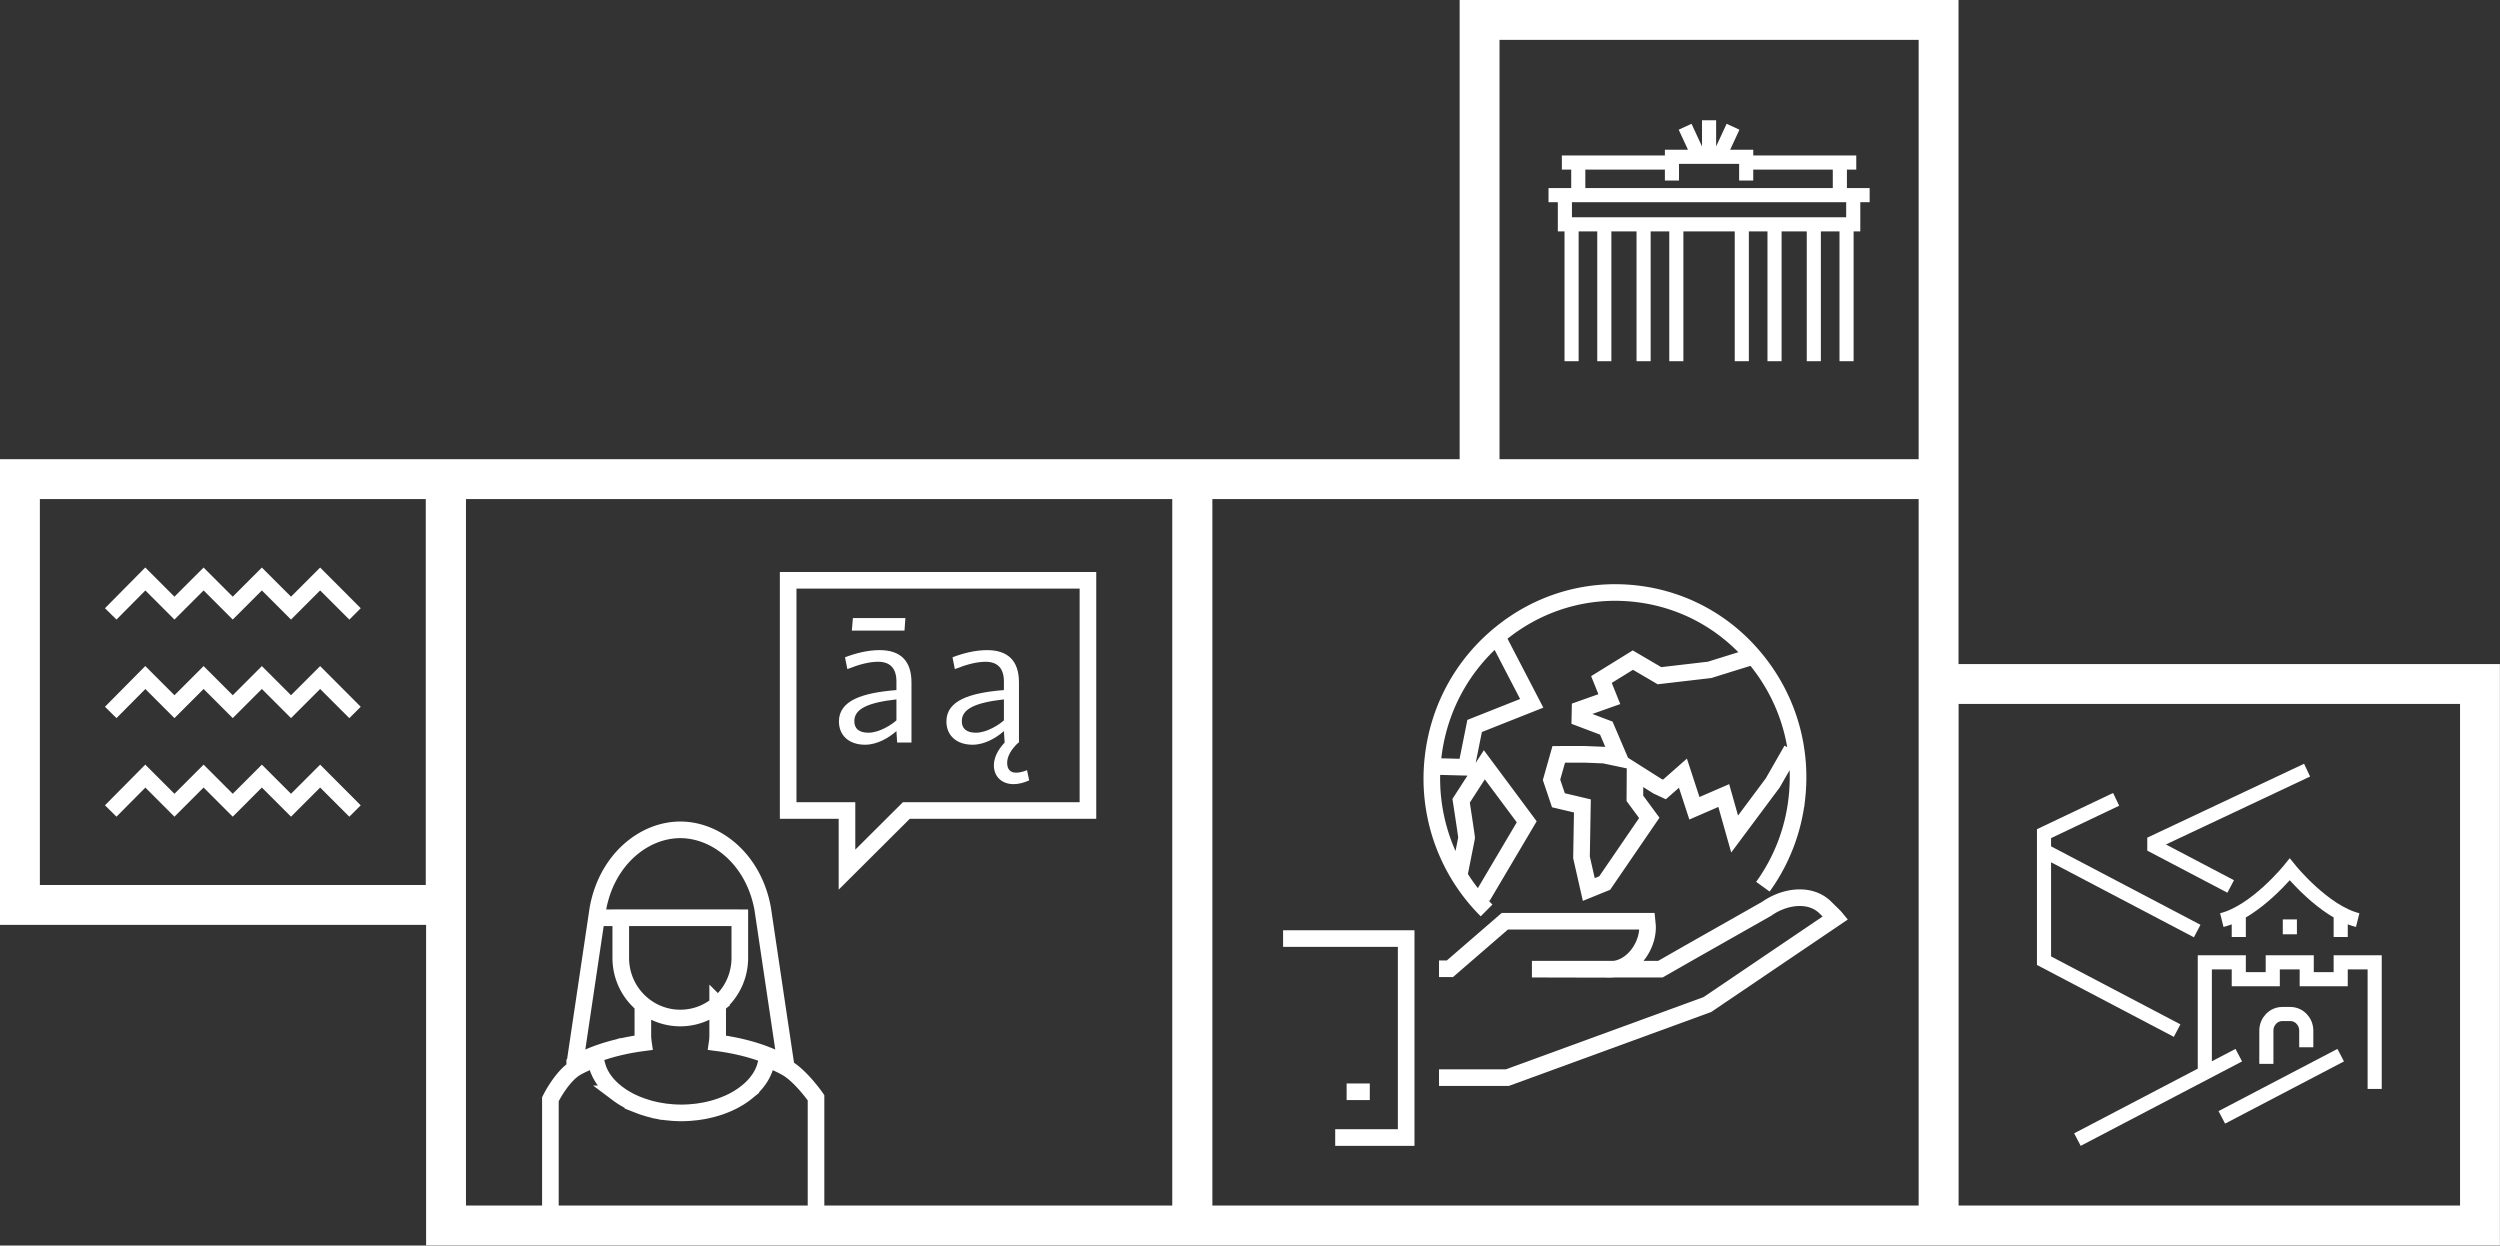
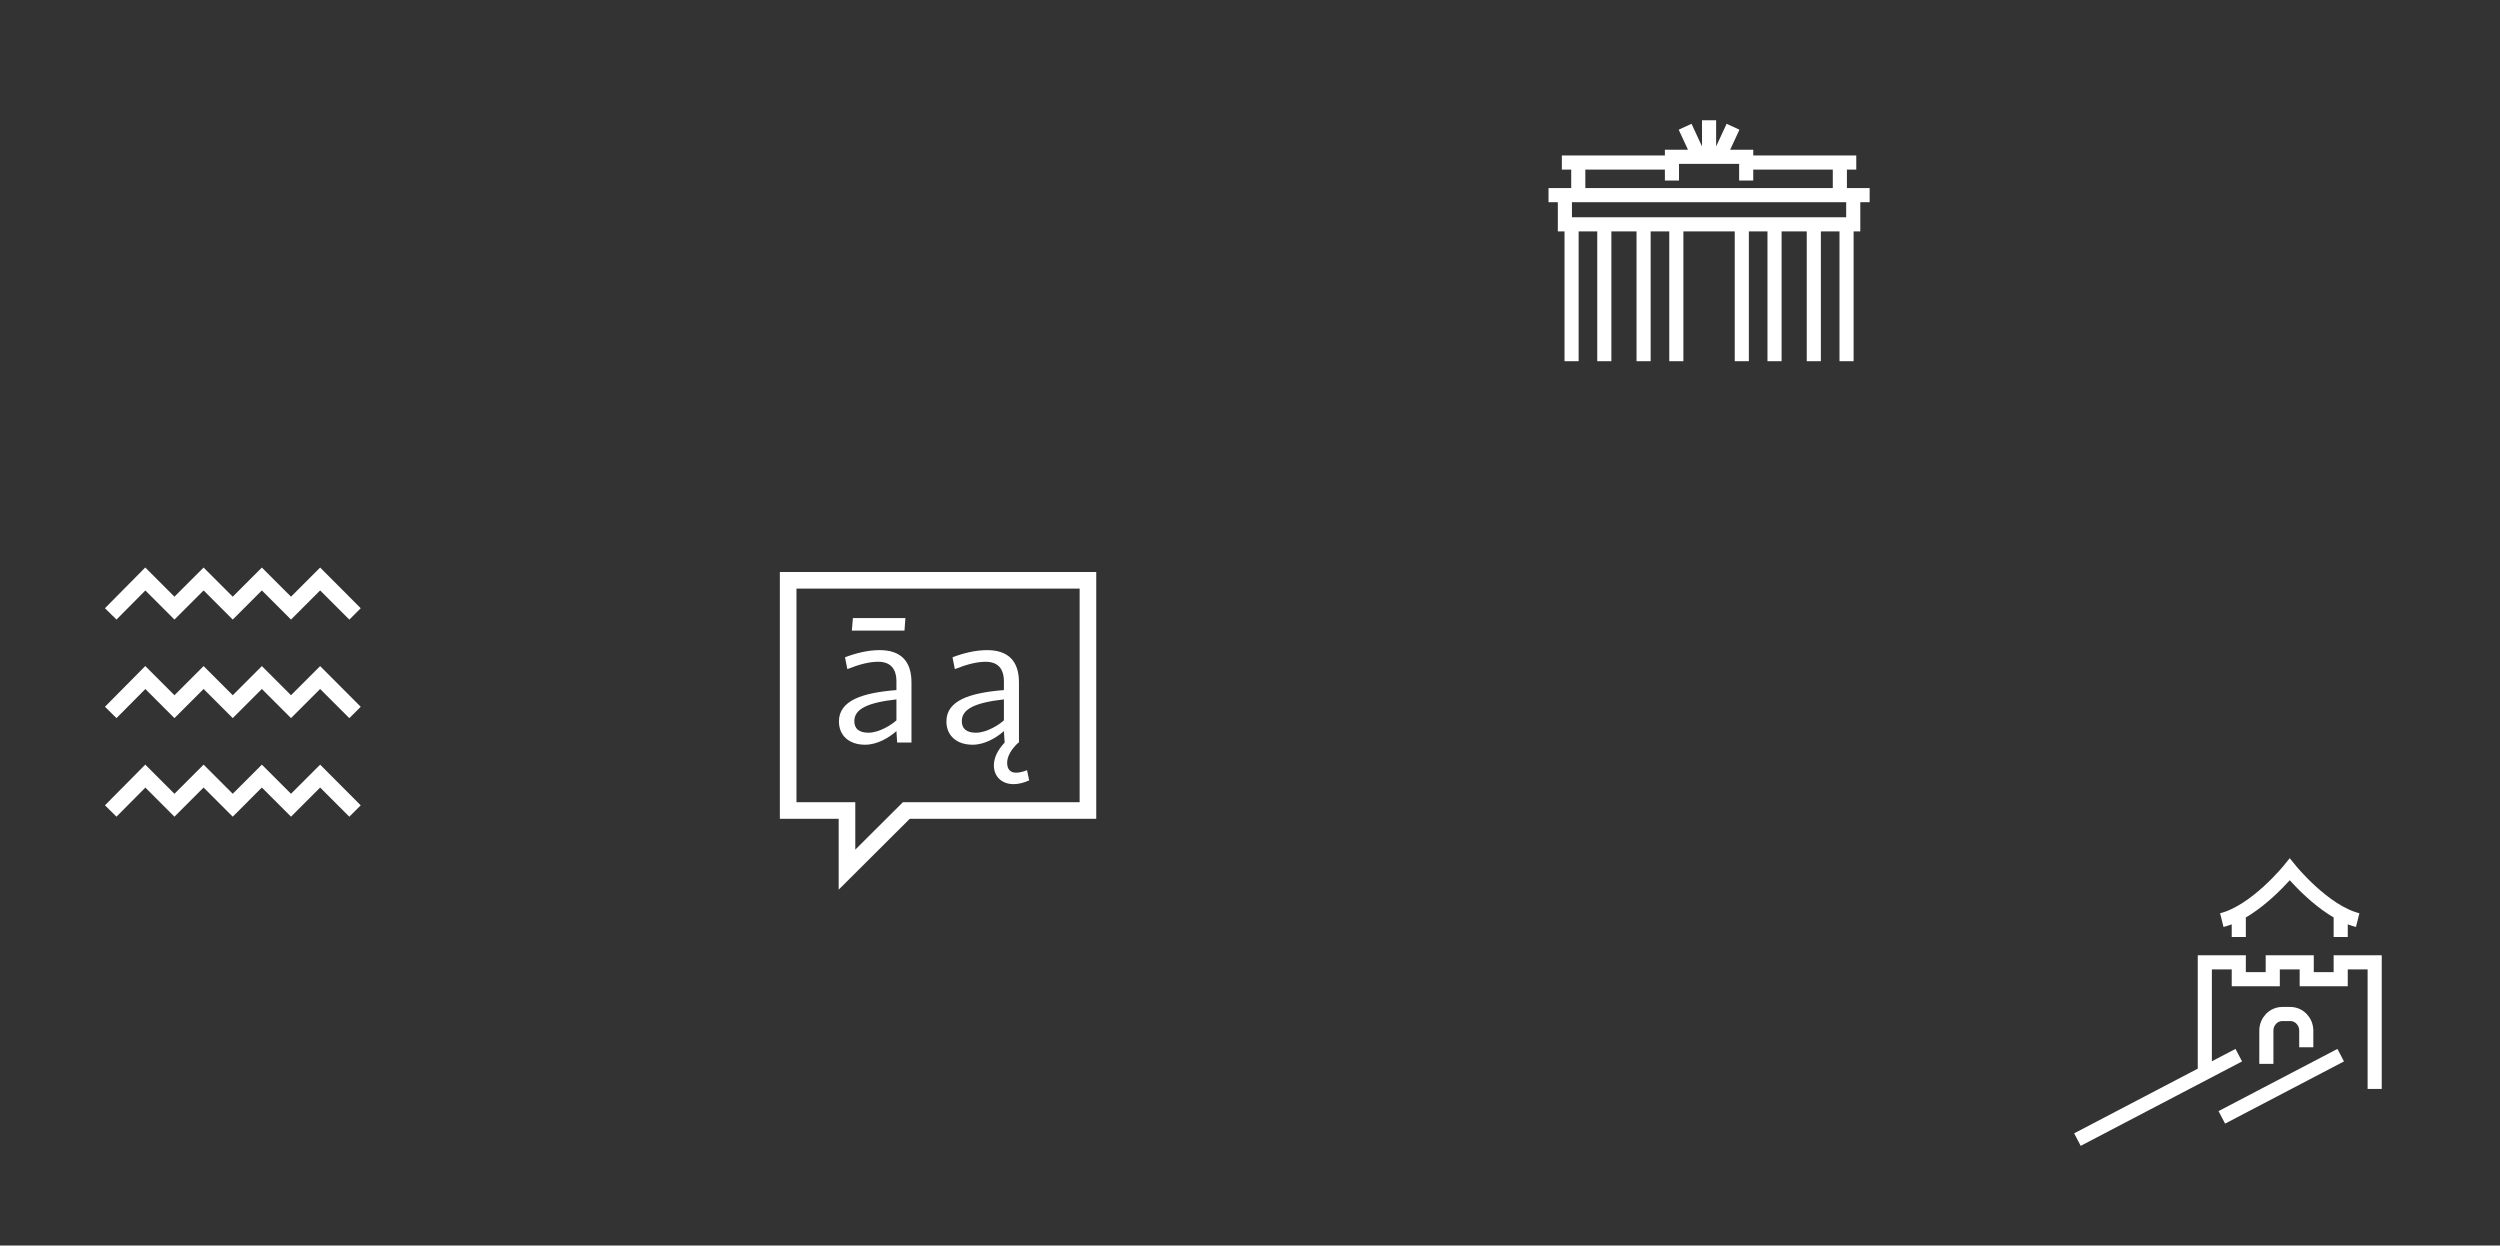
<svg xmlns="http://www.w3.org/2000/svg" xmlns:xlink="http://www.w3.org/1999/xlink" width="300.98" height="149.95">
  <rect width="100%" height="100%" fill="#333333" stroke="none" />
  <defs>
    <path id="SVGID_1_" d="M0 0h300.98v149.95H0z" />
  </defs>
  <clipPath id="SVGID_2_">
    <use xlink:href="#SVGID_1_" overflow="visible" />
  </clipPath>
-   <path clip-path="url(#SVGID_2_)" fill="none" stroke="#FFF" stroke-width="4.8" d="M143.56 57.68h89.83v89.86h-89.83zM53.7 57.68h89.83v89.86H53.7zM2.4 57.68h51.26v51.27H2.4zM178.13 2.4h55.26v55.28h-55.26zM233.4 82.35h65.17v65.19H233.4z" />
-   <path clip-path="url(#SVGID_2_)" fill="none" stroke="#FFF" stroke-width="2" d="M178.973 109.607a22.376 22.376 0 01-6.443-18.443c.671-5.899 3.574-11.199 8.174-14.919 4.621-3.744 10.391-5.435 16.24-4.771 5.844.663 11.077 3.593 14.738 8.266 3.665 4.659 5.312 10.492 4.644 16.403a22.355 22.355 0 01-4.087 10.609m-36.519-1.613l.848-4.27c.015-.057-.658-4.466-.658-4.466l2.792-4.328 5.104 6.863-5.336 9.021m1.897-31.06l4.04 7.775-6.874 2.726-.998 4.974-4.05-.107m43.225-2.005l-2.284 3.99-4.591 6.158-1.308-4.633-3.534 1.533-1.381-4.226-2.226 1.961-.86-.401-2.679-1.697-.02 3.164 1.734 2.356-5.367 7.842-1.916.78-.878-3.872.107-6.19-2.887-.684-.827-2.459.87-3.068 3.092-.001 2.374.094 1.812.383-1.554-3.633-3.182-1.205.02-1.036 3.525-1.249-.948-2.361 3.782-2.338 3.201 1.879 6.048-.705s2.575-.81 5.449-1.693M164.912 131.443h-2.789m-7.651-18.45h14.819v23.957h-8.544m12.497-7.211h8.224l24.087-8.8 15.434-10.448c-.043-.052-.081-.101-.129-.147l-1.105-1.09c-1.839-1.806-4.915-1.365-7.064.157l-9.18 5.203-3.61 2.065H184.43h.003l9.593.022c2.458-.07 4.395-2.764 4.324-5.185l-.059-.61h-17.117l-6.617 5.725h-1.312" />
-   <path fill="none" stroke="#FFF" stroke-width="1.7" d="M275.68 110.69v1.79" />
  <defs>
    <path id="SVGID_3_" d="M0 0h300.98v149.95H0z" />
  </defs>
  <clipPath id="SVGID_4_">
    <use xlink:href="#SVGID_3_" overflow="visible" />
  </clipPath>
  <path clip-path="url(#SVGID_4_)" fill="none" stroke="#FFF" stroke-width="1.7" d="M281.802 127.034l-14.313 7.488m2.043-7.488l-19.426 10.163m19.426-27.239v2.847m12.27-2.847v2.847m2.045-2.032c-4.09-1.018-8.18-6.099-8.18-6.099s-4.09 5.081-8.18 6.099m18.405 20.326v-15.244h-4.09v2.032h-4.09v-2.032h-4.09v2.032h-4.09v-2.032h-4.089v13.212" />
-   <path fill="none" stroke="#FFF" stroke-width="1.7" d="M262.107 124.076l-16.025-8.417v-15.293l8.684-4.132m-8.684 6.171l18.443 9.686m13.229-19.372l-18.39 8.666v.511l9.193 4.828" />
  <defs>
    <path id="SVGID_5_" d="M0 0h300.98v149.95H0z" />
  </defs>
  <clipPath id="SVGID_6_">
    <use xlink:href="#SVGID_5_" overflow="visible" />
  </clipPath>
  <path clip-path="url(#SVGID_6_)" fill="none" stroke="#FFF" stroke-width="1.7" d="M272.852 128.084v-4.004c0-1.105.859-2.001 1.921-2.001h.961c1.061 0 1.921.896 1.921 2.001v2.002" />
  <path fill="none" stroke="#FFF" stroke-width="1.7" d="M223.115 23.343v3.663H188.4v-3.663M186.43 23.49h38.66M190.011 23.343v-4.028m31.493 0v4.028M210.592 19.567h12.888m-35.445 0h12.89M201.289 21.732v-2.857h8.938v2.857M208.643 15.259l-1.441 3.11m-4.329-3.11l1.441 3.11m1.444-3.887v3.887M222.31 27.371v16.111m-3.941-16.111v16.111m-4.729-16.111v16.111m-3.941-16.111v16.111m-7.883-16.111v16.111m-3.94-16.111v16.111m-4.73-16.111v16.111m-3.94-16.111v16.111" />
  <path fill="#FFF" d="M43.428 85.09l-4.886-4.898-3.507 3.508-3.509-3.508-3.507 3.508-3.508-3.508-3.51 3.508-3.513-3.512-4.852 4.9 1.387 1.368 3.476-3.503 3.502 3.503 3.51-3.508 3.508 3.508 3.507-3.508 3.509 3.508 3.507-3.508 3.509 3.508h.011zM43.428 73.225l-4.886-4.898-3.507 3.508-3.509-3.508-3.507 3.508-3.508-3.508-3.51 3.508-3.513-3.513-4.852 4.901 1.387 1.368 3.476-3.503 3.502 3.503 3.51-3.508 3.508 3.508 3.507-3.508 3.509 3.508 3.507-3.508 3.509 3.508h.011zM43.428 96.956l-4.886-4.898-3.507 3.507-3.509-3.507-3.507 3.507-3.508-3.507-3.51 3.507-3.513-3.512-4.852 4.9 1.387 1.368 3.476-3.503 3.502 3.503 3.51-3.508 3.508 3.508 3.507-3.508 3.509 3.508 3.507-3.508 3.509 3.508h.011z" />
  <g>
    <defs>
-       <path id="SVGID_7_" d="M0 0h300.98v149.95H0z" />
-     </defs>
+       </defs>
    <clipPath id="SVGID_8_">
      <use xlink:href="#SVGID_7_" overflow="visible" />
    </clipPath>
    <path clip-path="url(#SVGID_8_)" fill="none" stroke="#FFF" stroke-width="2" d="M72.326 126.707c.166-.056.335-.11.504-.164.062-.017.12-.037.18-.058.189-.056.38-.111.573-.163.041-.012.081-.027.122-.039.213-.056.431-.112.651-.164l.055-.017a29.393 29.393 0 013.051-.565 6.633 6.633 0 01-.066-.867v-3.72a7.083 7.083 0 004.504 1.611c1.71 0 3.272-.604 4.503-1.611v3.72c0 .296-.026.586-.067.867 1.07.144 2.095.333 3.059.568.013.003.022.006.034.007.228.058.454.115.674.176a25.934 25.934 0 01.693.201c.043.011.082.026.123.038 1.41.442 2.658.982 3.691 1.603-.929-6.228-1.855-12.456-2.781-18.684-1.044-5.897-5.495-9.54-9.929-9.54-4.432 0-8.885 3.643-9.927 9.54l-2.781 18.684a16.077 16.077 0 012.939-1.351l.195-.072zm19.792.233c-1.671-.638-3.631-1.118-5.782-1.399.041-.284.067-.575.067-.871v-3.72a7.072 7.072 0 01-4.503 1.611 7.089 7.089 0 01-4.504-1.611v3.72c0 .296.029.587.07.871-2.15.281-4.115.762-5.784 1.399m20.303-16.452c-.053-.348-.107-.697-.156-1.042-1.044-5.897-5.495-9.54-9.929-9.54-4.432 0-8.885 3.643-9.927 9.54-.052.345-.103.694-.154 1.042h17.317m-14.401 0v4.837c0 3.996 3.209 7.236 7.165 7.236s7.167-3.24 7.167-7.236v-4.837H74.735zm23.507 36.374v-14.707s-1.842-2.656-3.623-3.643c-.142-.081-.29-.155-.442-.234 0 0-.204-.102-.282-.139a20.285 20.285 0 00-.662-.301l-.242-.1-.137-.051-.516-.212-.106.527-.018.066c-.014.063-.034.125-.053.189l-.032.117c-.029.107-.06.213-.1.318-.026.07-.056.139-.086.208l-.032.068a4.053 4.053 0 01-.15.329c-.044.088-.095.17-.15.268a5.036 5.036 0 01-.384.574 5.747 5.747 0 01-.456.548c-.089.095-.181.189-.275.287-.084.077-.164.153-.253.229-.101.09-.206.18-.313.264a9.362 9.362 0 01-.627.467c-.103.066-.206.137-.311.202-.127.077-.256.15-.381.224-.113.062-.221.124-.335.185-.135.068-.276.133-.415.199l-.044.021a10.572 10.572 0 01-.758.318l-.06.023c-.104.04-.208.078-.311.114-.158.055-.316.102-.481.153l-.088.028c-.099.027-.197.059-.295.085-.144.039-.291.072-.436.106l-.209.048a7.41 7.41 0 01-.724.138l-.239.039-.233.038a12.3 12.3 0 01-.546.053l-.248.025c-.057.007-.116.011-.173.017-.338.019-.672.033-.995.033-.322 0-.657-.015-.992-.033-.062-.006-.123-.01-.182-.017l-.145-.017c-.217-.018-.432-.035-.642-.062-.078-.013-.152-.024-.223-.037l-.233-.036c-.161-.028-.326-.054-.483-.084a8.491 8.491 0 01-.256-.058l-.165-.039a11.276 11.276 0 01-.481-.115c-.097-.025-.189-.055-.282-.084l-.135-.044a7.995 7.995 0 01-.758-.253l-.086-.034a9.968 9.968 0 01-.421-.167c-.115-.049-.229-.104-.355-.161-.14-.066-.281-.131-.416-.199-.114-.061-.223-.125-.333-.187-.13-.073-.256-.145-.381-.222-.108-.065-.208-.136-.31-.202-.117-.081-.233-.161-.346-.246a5.35 5.35 0 01-.284-.221 9.538 9.538 0 01-.567-.497c-.091-.095-.185-.188-.275-.285a6.33 6.33 0 01-.474-.57 4.543 4.543 0 01-.168-.236c-.068-.102-.132-.21-.197-.313l-.025-.049a2.697 2.697 0 01-.124-.219c-.056-.107-.104-.218-.155-.334l-.028-.063c-.029-.072-.06-.139-.085-.208-.039-.107-.069-.216-.108-.35l-.025-.081a2.83 2.83 0 01-.053-.197L71.81 128l-.114-.521-.51.204c-.195.075-.392.154-.579.235l-.047.022c-.187.084-.368.169-.545.256l-.24.121c-.108.054-.21.108-.33.177-1.792.987-3.183 3.846-3.183 3.846v14.517" />
  </g>
  <path fill="none" stroke="#FFF" stroke-width="2" d="M94.888 69.862h36.091v27.716h-21.864l-7.145 7.12v-7.12h-7.082z" />
  <g>
    <defs>
      <path id="SVGID_9_" d="M0 0h300.98v149.95H0z" />
    </defs>
    <clipPath id="SVGID_10_">
      <use xlink:href="#SVGID_9_" overflow="visible" />
    </clipPath>
    <path clip-path="url(#SVGID_10_)" fill="#FFF" d="M102.552 75.92h6.342l.107-1.511h-6.317l-.132 1.511zm-1.551 10.934c0 1.747 1.27 2.805 3.148 2.805 1.445 0 2.847-.82 3.774-1.641l.086 1.38h1.725v-7.245c0-2.61-1.336-3.884-3.839-3.884-1.444 0-2.931.39-4.162.863l.28 1.423c1.509-.604 2.696-.884 3.709-.884 1.446 0 2.201.799 2.201 2.374v1.034c-4.054.325-6.922 1.23-6.922 3.775m1.854-.064c.021-1.445 1.617-2.2 5.068-2.589v2.523c-.56.519-2.07 1.489-3.364 1.489-1.143.001-1.725-.496-1.704-1.423m11.086.064c0 1.747 1.272 2.805 3.149 2.805 1.444 0 2.846-.82 3.773-1.641l.087 1.38c-.97 1.036-1.295 1.985-1.295 2.739 0 1.359.95 2.267 2.373 2.267.582 0 1.209-.151 1.877-.453l-.259-1.229c-.516.215-.971.302-1.337.302-.67 0-1.056-.41-1.056-1.187 0-.733.43-1.574 1.357-2.438h.065v-7.245c0-2.61-1.336-3.884-3.838-3.884-1.445 0-2.933.39-4.163.863l.28 1.423c1.511-.604 2.697-.884 3.711-.884 1.443 0 2.198.799 2.198 2.374v1.034c-4.054.324-6.922 1.229-6.922 3.774m1.855-.064c.021-1.445 1.616-2.2 5.067-2.589v2.523c-.56.519-2.069 1.489-3.363 1.489-1.145.001-1.727-.496-1.704-1.423" />
  </g>
</svg>